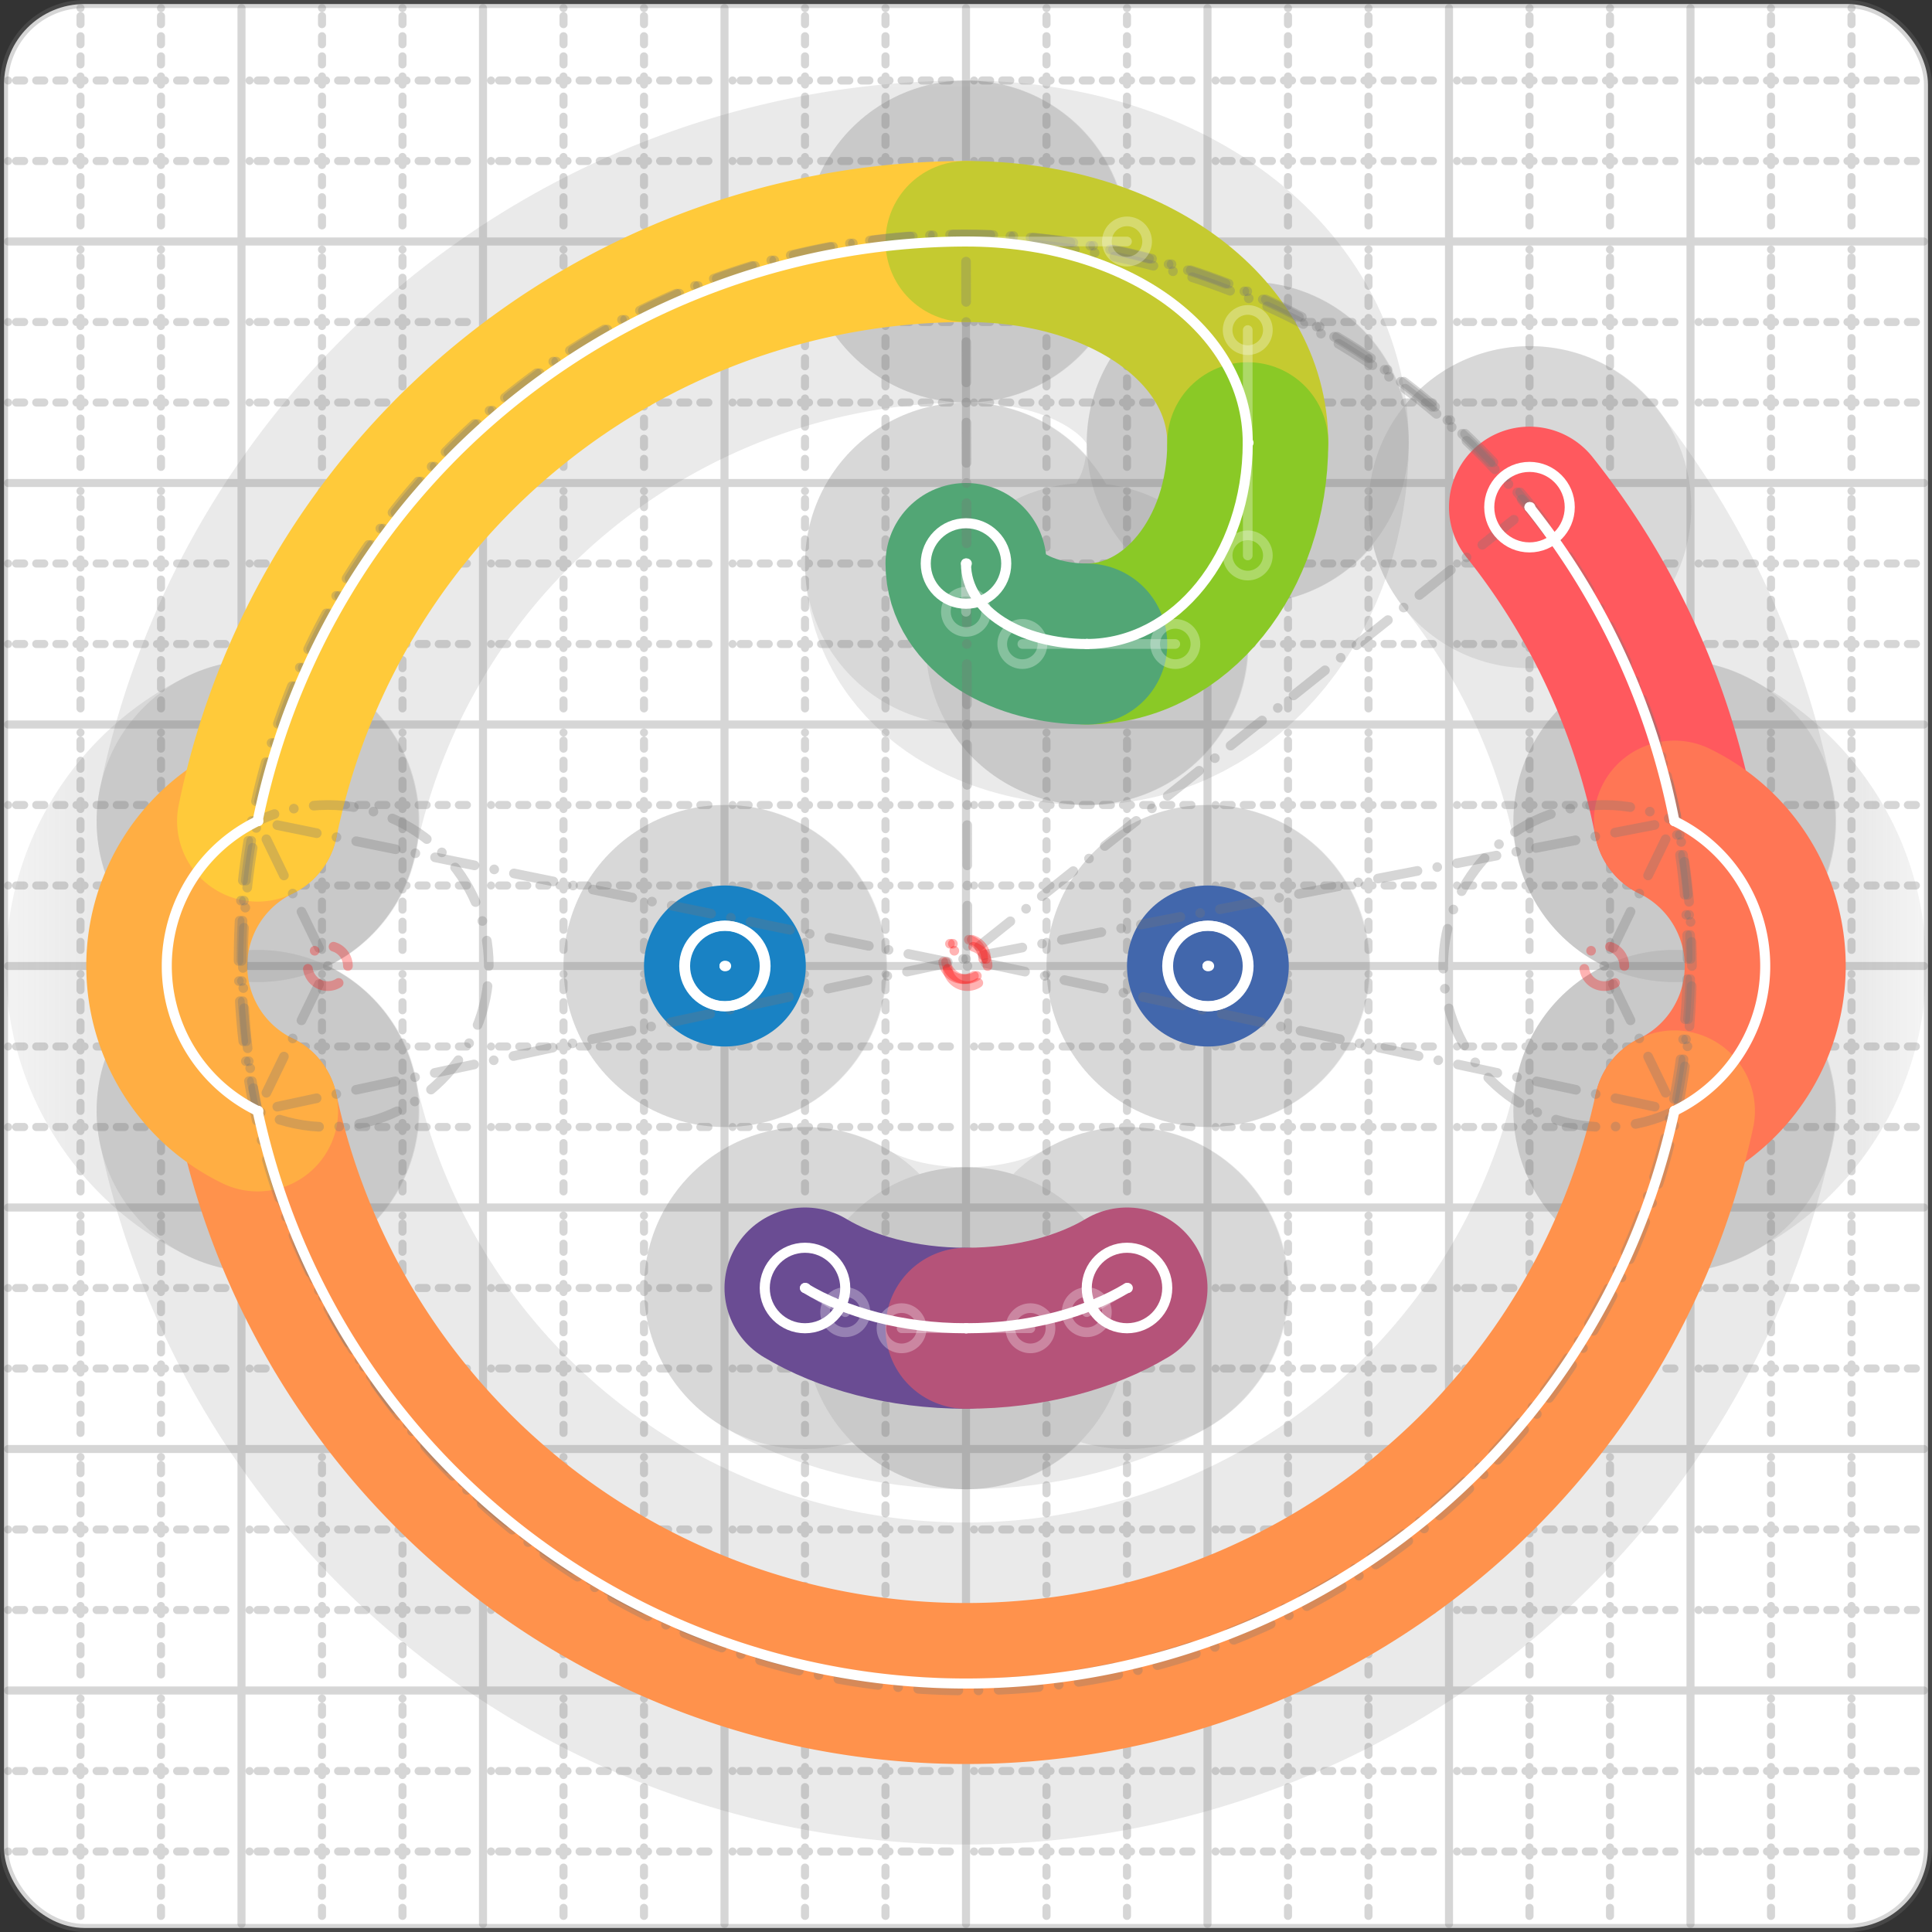
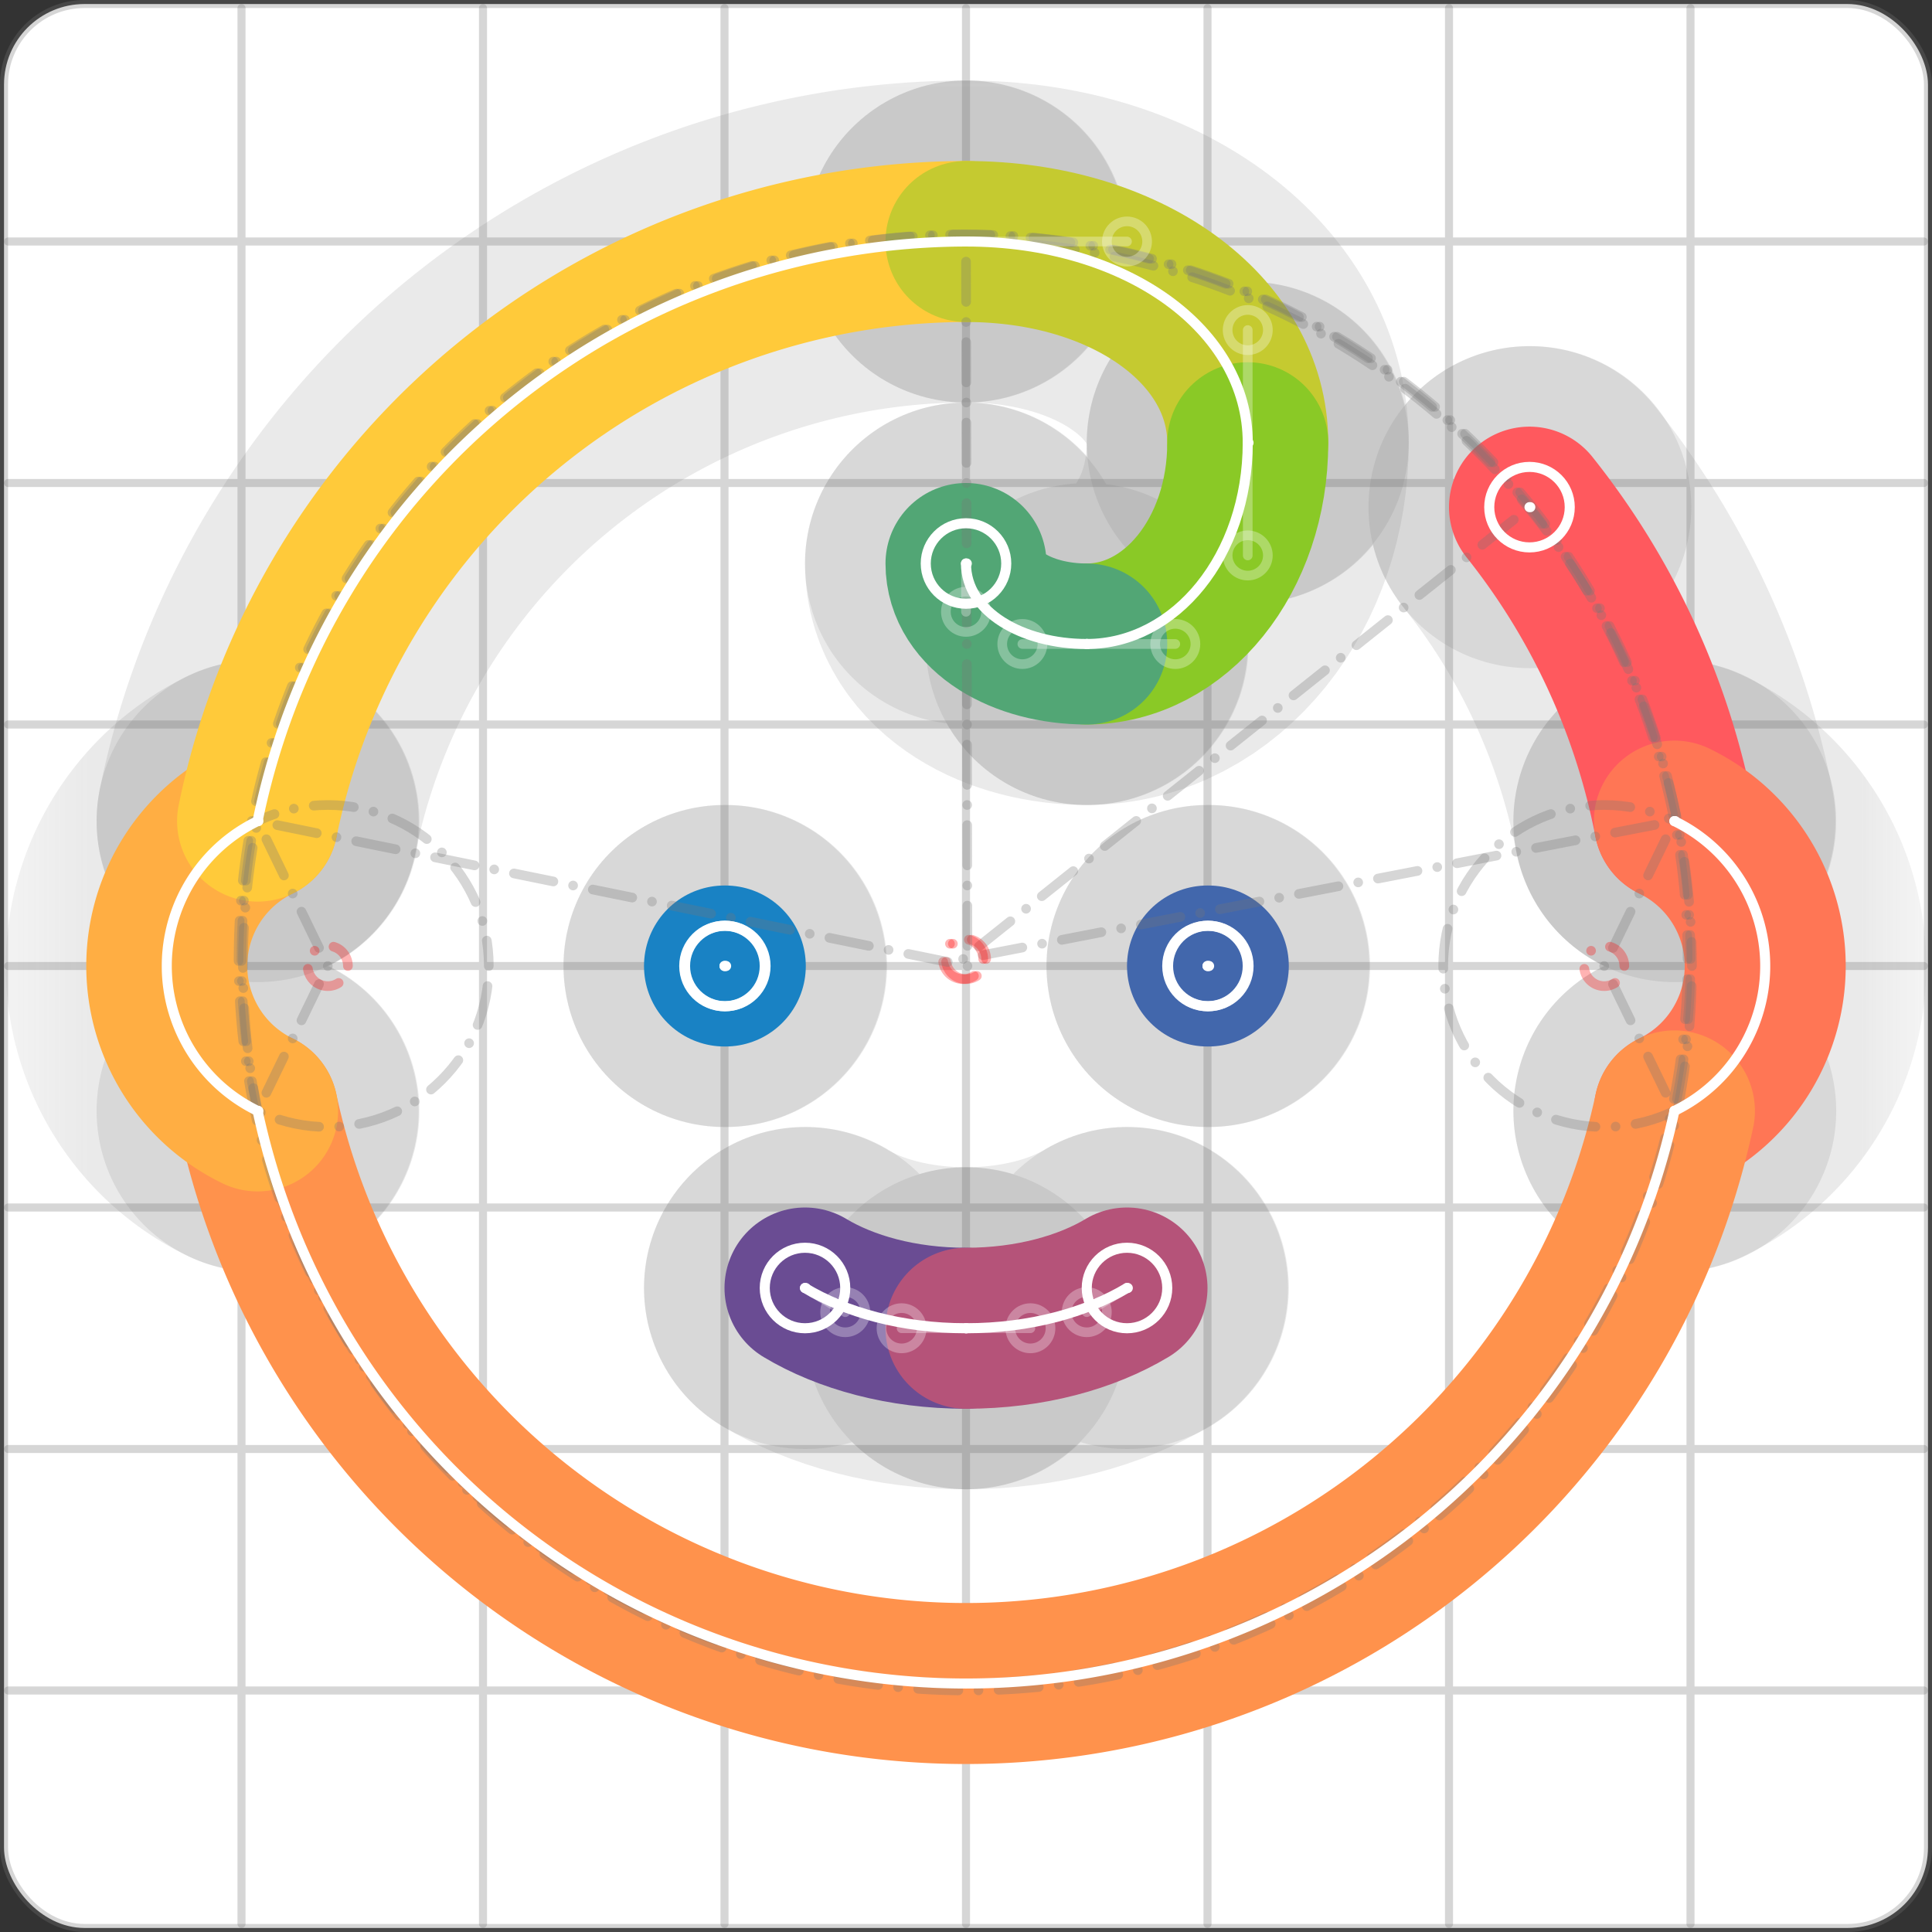
<svg xmlns="http://www.w3.org/2000/svg" width="24" height="24" viewBox="0 0 24 24" fill="none" stroke="currentColor" stroke-width="2" stroke-linecap="round" stroke-linejoin="round">
  <rect x="0" y="0" width="24" height="24" fill="#333333" stroke="none" />
  <style>
  @media screen and (prefers-color-scheme: light) {
    .svg-preview-grid-rect { fill: none }
  }
  @media screen and (prefers-color-scheme: dark) {
    .svg-preview-grid-rect { fill: none }
    .svg
    .svg-preview-grid-group,
    .svg-preview-radii-group,
    .svg-preview-shadow-mask-group,
    .svg-preview-shadow-group {
      stroke: #fff;
    }
  }
</style>
  <g class="svg-preview-grid-group" stroke-linecap="butt" stroke-width="0.1" stroke="#777" stroke-opacity="0.3">
    <rect class="svg-preview-grid-rect" width="23.9" height="23.9" x="0.05" y="0.05" rx="1" fill="#fff" />
-     <path stroke-dasharray="0 0.1 0.1 0.15 0.1 0.15 0.1 0.15 0.1 0.15 0.1 0.15 0.1 0.15 0.1 0.15 0.1 0.15 0.1 0.15 0.1 0.15 0.1 0.15 0 0.15" stroke-width="0.1" d="M0.1 1h23.8M1 0.1v23.8M0.1 2h23.8M2 0.1v23.8M0.1 4h23.8M4 0.1v23.8M0.1 5h23.8M5 0.1v23.8M0.1 7h23.8M7 0.1v23.8M0.1 8h23.8M8 0.1v23.8M0.1 10h23.8M10 0.1v23.8M0.1 11h23.8M11 0.1v23.8M0.1 13h23.8M13 0.1v23.8M0.1 14h23.8M14 0.1v23.8M0.1 16h23.8M16 0.1v23.8M0.1 17h23.8M17 0.1v23.8M0.1 19h23.8M19 0.1v23.8M0.1 20h23.8M20 0.1v23.8M0.1 22h23.8M22 0.1v23.8M0.1 23h23.8M23 0.1v23.8" />
    <path d="M0.1 3h23.8M3 0.1v23.8M0.1 6h23.8M6 0.1v23.8M0.1 9h23.8M9 0.1v23.8M0.1 12h23.8M12 0.1v23.8M0.1 15h23.8M15 0.1v23.8M0.1 18h23.8M18 0.1v23.8M0.1 21h23.8M21 0.1v23.8" />
  </g>
  <g class="svg-preview-shadow-mask-group" stroke-width="4" stroke="#777" stroke-opacity="0.15">
    <mask id="svg-preview-shadow-mask-0" maskUnits="userSpaceOnUse" stroke-opacity="1" stroke-width="4" stroke="#000">
      <rect x="0" y="0" width="24" height="24" fill="#fff" stroke="none" rx="1" />
      <path d="M9 12h.01M9.01 12h.01" />
    </mask>
    <mask id="svg-preview-shadow-mask-1" maskUnits="userSpaceOnUse" stroke-opacity="1" stroke-width="4" stroke="#000">
      <rect x="0" y="0" width="24" height="24" fill="#fff" stroke="none" rx="1" />
      <path d="M15 12h.01M15.01 12h.01" />
    </mask>
    <mask id="svg-preview-shadow-mask-2" maskUnits="userSpaceOnUse" stroke-opacity="1" stroke-width="4" stroke="#000">
      <rect x="0" y="0" width="24" height="24" fill="#fff" stroke="none" rx="1" />
      <path d="M10 16h.01M12 16.5h.01M14 16h.01" />
    </mask>
    <mask id="svg-preview-shadow-mask-3" maskUnits="userSpaceOnUse" stroke-opacity="1" stroke-width="4" stroke="#000">
      <rect x="0" y="0" width="24" height="24" fill="#fff" stroke="none" rx="1" />
      <path d="M19 6.3h.01M20.8 10.2h.01M20.8 13.8h.01M3.2 13.8h.01M3.2 10.2h.01M12 3h.01M15.5 5.5h.01M13.5 8h.01M12 7h.01" />
    </mask>
  </g>
  <g class="svg-preview-shadow-group" stroke-width="4" stroke="#777" stroke-opacity="0.15">
    <path mask="url(#svg-preview-shadow-mask-0)" d="M 9 12 L 9.01 12" />
    <path mask="url(#svg-preview-shadow-mask-1)" d="M 15 12 L 15.01 12" />
    <path mask="url(#svg-preview-shadow-mask-2)" d="M 10 16 C10.5 16.3 11.2 16.5 12 16.5" />
    <path mask="url(#svg-preview-shadow-mask-2)" d="M 12 16.5 C12.8 16.5 13.5 16.3 14 16" />
    <path mask="url(#svg-preview-shadow-mask-3)" d="M 19 6.3 A9 9 0 0 1 20.8 10.2" />
    <path mask="url(#svg-preview-shadow-mask-3)" d="M 20.8 10.2 A2 2 0 0 1 20.8 13.8" />
-     <path mask="url(#svg-preview-shadow-mask-3)" d="M 20.8 13.8 A9 9 0 0 1 3.2 13.8" />
    <path mask="url(#svg-preview-shadow-mask-3)" d="M 3.2 13.8 A2 2 0 0 1 3.2 10.2" />
    <path mask="url(#svg-preview-shadow-mask-3)" d="M 3.2 10.2 A9 9 0 0 1 12 3" />
    <path mask="url(#svg-preview-shadow-mask-3)" d="M 12 3 C14 3 15.5 4.1 15.5 5.5" />
    <path mask="url(#svg-preview-shadow-mask-3)" d="M 15.5 5.5 C15.5 6.9 14.6 8 13.5 8" />
    <path mask="url(#svg-preview-shadow-mask-3)" d="M 13.5 8 C12.7 8 12 7.6 12 7" />
    <path d="M9 12h.01M9.01 12h.01M15 12h.01M15.01 12h.01M10 16h.01M12 16.5h.01M14 16h.01M19 6.3h.01M20.8 10.2h.01M20.8 13.8h.01M3.2 13.8h.01M3.2 10.2h.01M12 3h.01M15.5 5.5h.01M13.5 8h.01M12 7h.01" />
  </g>
  <g class="svg-preview-handles-group" stroke-width="0.12" stroke="#777" stroke-opacity="0.6">
    <path d="M10 16 10.5 16.3" />
    <circle cy="16.3" cx="10.5" r="0.25" />
    <path d="M12 16.5 11.2 16.5" />
    <circle cy="16.5" cx="11.2" r="0.25" />
    <path d="M12 16.5 12.8 16.5" />
    <circle cy="16.5" cx="12.8" r="0.25" />
    <path d="M14 16 13.5 16.3" />
    <circle cy="16.3" cx="13.5" r="0.25" />
    <path d="M12 3 14 3" />
    <circle cy="3" cx="14" r="0.25" />
    <path d="M15.5 5.5 15.5 4.1" />
    <circle cy="4.1" cx="15.5" r="0.25" />
    <path d="M15.5 5.5 15.5 6.9" />
    <circle cy="6.9" cx="15.5" r="0.25" />
    <path d="M13.5 8 14.6 8" />
    <circle cy="8" cx="14.6" r="0.25" />
    <path d="M13.5 8 12.7 8" />
    <circle cy="8" cx="12.7" r="0.25" />
    <path d="M12 7 12 7.6" />
    <circle cy="7.6" cx="12" r="0.25" />
  </g>
  <g class="svg-preview-colored-path-group">
    <path d="M 9 12 L 9.01 12" stroke="#1982c4" />
    <path d="M 15 12 L 15.01 12" stroke="#4267AC" />
    <path d="M 10 16 C10.5 16.3 11.2 16.5 12 16.5" stroke="#6a4c93" />
    <path d="M 12 16.5 C12.8 16.5 13.5 16.3 14 16" stroke="#B55379" />
    <path d="M 19 6.3 A9 9 0 0 1 20.8 10.2" stroke="#FF595E" />
    <path d="M 20.8 10.2 A2 2 0 0 1 20.8 13.8" stroke="#FF7655" />
    <path d="M 20.8 13.8 A9 9 0 0 1 3.2 13.8" stroke="#ff924c" />
    <path d="M 3.2 13.8 A2 2 0 0 1 3.2 10.2" stroke="#FFAE43" />
    <path d="M 3.2 10.2 A9 9 0 0 1 12 3" stroke="#ffca3a" />
    <path d="M 12 3 C14 3 15.5 4.1 15.5 5.5" stroke="#C5CA30" />
    <path d="M 15.5 5.5 C15.5 6.9 14.6 8 13.5 8" stroke="#8ac926" />
    <path d="M 13.5 8 C12.7 8 12 7.6 12 7" stroke="#52A675" />
  </g>
  <g class="svg-preview-radii-group" stroke-width="0.12" stroke-dasharray="0 0.25 0.25" stroke="#777" stroke-opacity="0.3">
    <path d="M19 6.3 11.964 11.913 20.8 10.2" />
    <circle cy="11.913" cx="11.964" r="0.25" stroke-dasharray="0" stroke="red" />
    <circle cy="11.913" cx="11.964" r="9" />
    <path d="M20.8 10.2 19.928 12 20.8 13.8" />
    <circle cy="12" cx="19.928" r="0.25" stroke-dasharray="0" stroke="red" />
    <circle cy="12" cx="19.928" r="2" />
-     <path d="M20.8 13.8 12 11.913 3.2 13.8" />
    <circle cy="11.913" cx="12" r="0.25" stroke-dasharray="0" stroke="red" />
    <circle cy="11.913" cx="12" r="9" />
    <path d="M3.2 13.8 4.072 12 3.2 10.2" />
    <circle cy="12" cx="4.072" r="0.25" stroke-dasharray="0" stroke="red" />
    <circle cy="12" cx="4.072" r="2" />
    <path d="M3.2 10.2 12.018 12 12 3" />
-     <circle cy="12" cx="12.018" r="0.25" stroke-dasharray="0" stroke="red" />
    <circle cy="12" cx="12.018" r="9" />
  </g>
  <g class="svg-preview-control-path-marker-mask-group" stroke-width="1" stroke="#000">
    <mask id="svg-preview-control-path-marker-mask-0" maskUnits="userSpaceOnUse">
      <rect x="0" y="0" width="24" height="24" fill="#fff" stroke="none" rx="1" />
      <path d="M9 12h.01" />
      <path d="M9.01 12h.01" />
    </mask>
    <mask id="svg-preview-control-path-marker-mask-1" maskUnits="userSpaceOnUse">
      <rect x="0" y="0" width="24" height="24" fill="#fff" stroke="none" rx="1" />
      <path d="M15 12h.01" />
      <path d="M15.01 12h.01" />
    </mask>
    <mask id="svg-preview-control-path-marker-mask-2" maskUnits="userSpaceOnUse">
      <rect x="0" y="0" width="24" height="24" fill="#fff" stroke="none" rx="1" />
      <path d="M10 16h.01" />
      <path d="M12 16.5h.01" />
    </mask>
    <mask id="svg-preview-control-path-marker-mask-3" maskUnits="userSpaceOnUse">
      <rect x="0" y="0" width="24" height="24" fill="#fff" stroke="none" rx="1" />
      <path d="M12 16.5h.01" />
      <path d="M14 16h.01" />
    </mask>
    <mask id="svg-preview-control-path-marker-mask-4" maskUnits="userSpaceOnUse">
      <rect x="0" y="0" width="24" height="24" fill="#fff" stroke="none" rx="1" />
      <path d="M19 6.3h.01" />
      <path d="M20.8 10.2h.01" />
    </mask>
    <mask id="svg-preview-control-path-marker-mask-5" maskUnits="userSpaceOnUse">
      <rect x="0" y="0" width="24" height="24" fill="#fff" stroke="none" rx="1" />
      <path d="M20.8 10.2h.01" />
      <path d="M20.8 13.8h.01" />
    </mask>
    <mask id="svg-preview-control-path-marker-mask-6" maskUnits="userSpaceOnUse">
      <rect x="0" y="0" width="24" height="24" fill="#fff" stroke="none" rx="1" />
      <path d="M20.8 13.8h.01" />
      <path d="M3.2 13.8h.01" />
    </mask>
    <mask id="svg-preview-control-path-marker-mask-7" maskUnits="userSpaceOnUse">
      <rect x="0" y="0" width="24" height="24" fill="#fff" stroke="none" rx="1" />
      <path d="M3.2 13.8h.01" />
      <path d="M3.2 10.2h.01" />
    </mask>
    <mask id="svg-preview-control-path-marker-mask-8" maskUnits="userSpaceOnUse">
      <rect x="0" y="0" width="24" height="24" fill="#fff" stroke="none" rx="1" />
      <path d="M3.2 10.2h.01" />
      <path d="M12 3h.01" />
    </mask>
    <mask id="svg-preview-control-path-marker-mask-9" maskUnits="userSpaceOnUse">
      <rect x="0" y="0" width="24" height="24" fill="#fff" stroke="none" rx="1" />
      <path d="M12 3h.01" />
      <path d="M15.5 5.5h.01" />
    </mask>
    <mask id="svg-preview-control-path-marker-mask-10" maskUnits="userSpaceOnUse">
      <rect x="0" y="0" width="24" height="24" fill="#fff" stroke="none" rx="1" />
      <path d="M15.5 5.5h.01" />
      <path d="M13.5 8h.01" />
    </mask>
    <mask id="svg-preview-control-path-marker-mask-11" maskUnits="userSpaceOnUse">
      <rect x="0" y="0" width="24" height="24" fill="#fff" stroke="none" rx="1" />
      <path d="M13.5 8h.01" />
      <path d="M12 7h.01" />
    </mask>
  </g>
  <g class="svg-preview-control-path-group" stroke="#fff" stroke-width="0.125">
    <path mask="url(#svg-preview-control-path-marker-mask-0)" d="M 9 12 L 9.01 12" />
    <path mask="url(#svg-preview-control-path-marker-mask-1)" d="M 15 12 L 15.01 12" />
    <path mask="url(#svg-preview-control-path-marker-mask-2)" d="M 10 16 C10.5 16.3 11.2 16.5 12 16.5" />
    <path mask="url(#svg-preview-control-path-marker-mask-3)" d="M 12 16.5 C12.8 16.5 13.5 16.3 14 16" />
-     <path mask="url(#svg-preview-control-path-marker-mask-4)" d="M 19 6.3 A9 9 0 0 1 20.8 10.2" />
    <path mask="url(#svg-preview-control-path-marker-mask-5)" d="M 20.8 10.2 A2 2 0 0 1 20.8 13.8" />
    <path mask="url(#svg-preview-control-path-marker-mask-6)" d="M 20.8 13.8 A9 9 0 0 1 3.2 13.8" />
    <path mask="url(#svg-preview-control-path-marker-mask-7)" d="M 3.2 13.8 A2 2 0 0 1 3.2 10.2" />
    <path mask="url(#svg-preview-control-path-marker-mask-8)" d="M 3.2 10.2 A9 9 0 0 1 12 3" />
    <path mask="url(#svg-preview-control-path-marker-mask-9)" d="M 12 3 C14 3 15.5 4.1 15.5 5.5" />
    <path mask="url(#svg-preview-control-path-marker-mask-10)" d="M 15.5 5.5 C15.5 6.9 14.6 8 13.5 8" />
    <path mask="url(#svg-preview-control-path-marker-mask-11)" d="M 13.5 8 C12.7 8 12 7.6 12 7" />
  </g>
  <g class="svg-preview-control-path-marker-group" stroke="#fff" stroke-width="0.125">
    <path d="M9 12h.01M9.01 12h.01M15 12h.01M15.01 12h.01M10 16h.01M12 16.5h.01M12 16.5h.01M14 16h.01M19 6.3h.01M20.8 10.2h.01M20.8 10.2h.01M20.8 13.8h.01M20.8 13.8h.01M3.2 13.8h.01M3.2 13.8h.01M3.2 10.2h.01M3.2 10.2h.01M12 3h.01M12 3h.01M15.5 5.5h.01M15.5 5.5h.01M13.5 8h.01M13.5 8h.01M12 7h.01" />
    <circle cx="9" cy="12" r="0.5" />
    <circle cx="9.01" cy="12" r="0.5" />
    <circle cx="15" cy="12" r="0.5" />
    <circle cx="15.01" cy="12" r="0.5" />
    <circle cx="10" cy="16" r="0.5" />
    <circle cx="14" cy="16" r="0.5" />
    <circle cx="19" cy="6.3" r="0.5" />
    <circle cx="12" cy="7" r="0.5" />
  </g>
  <g class="svg-preview-handles-group" stroke-width="0.12" stroke="#FFF" stroke-opacity="0.3">
    <path d="M10 16 10.5 16.3" />
    <circle cy="16.3" cx="10.5" r="0.25" />
    <path d="M12 16.5 11.2 16.5" />
    <circle cy="16.5" cx="11.2" r="0.25" />
    <path d="M12 16.5 12.8 16.5" />
    <circle cy="16.5" cx="12.8" r="0.25" />
    <path d="M14 16 13.5 16.3" />
    <circle cy="16.3" cx="13.5" r="0.25" />
    <path d="M12 3 14 3" />
    <circle cy="3" cx="14" r="0.25" />
    <path d="M15.5 5.5 15.5 4.1" />
    <circle cy="4.1" cx="15.5" r="0.25" />
    <path d="M15.5 5.5 15.5 6.9" />
    <circle cy="6.9" cx="15.5" r="0.25" />
    <path d="M13.5 8 14.6 8" />
    <circle cy="8" cx="14.6" r="0.25" />
    <path d="M13.5 8 12.7 8" />
    <circle cy="8" cx="12.7" r="0.25" />
    <path d="M12 7 12 7.6" />
    <circle cy="7.6" cx="12" r="0.25" />
  </g>
</svg>